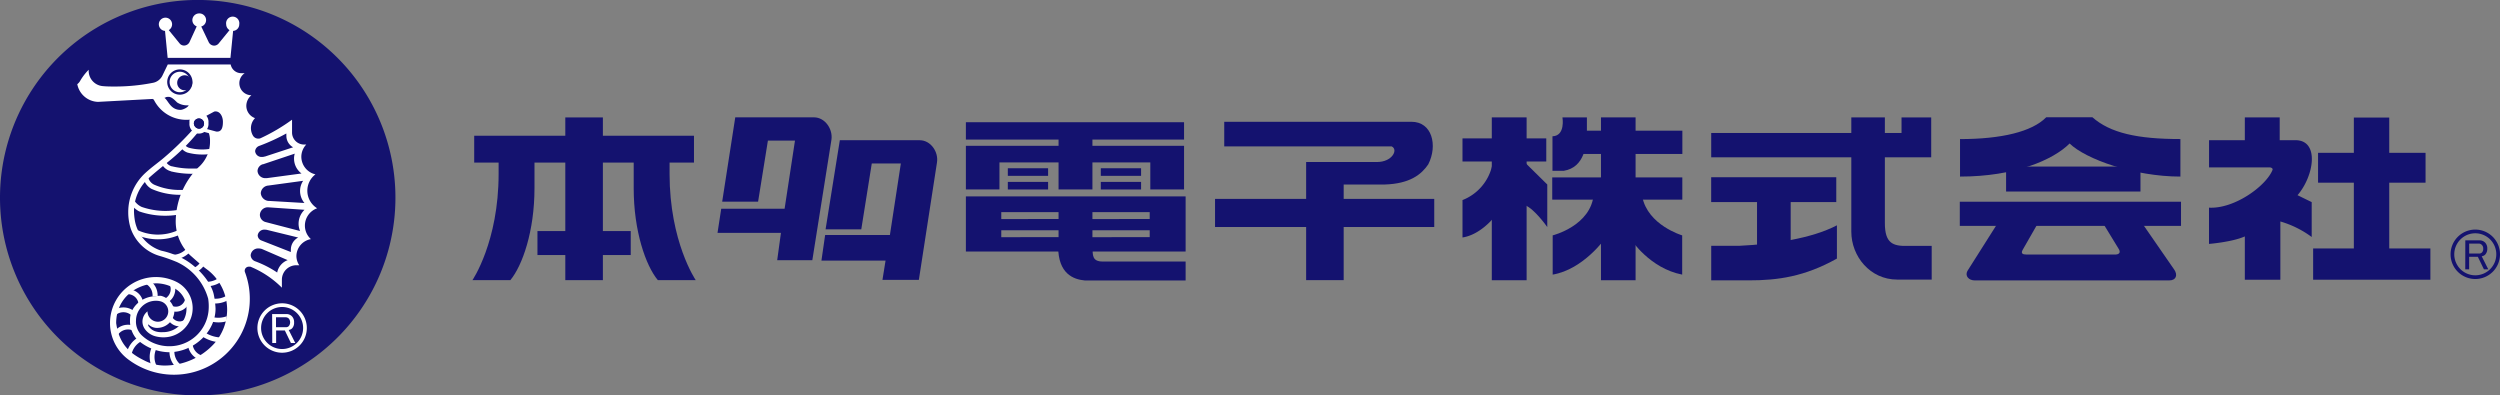
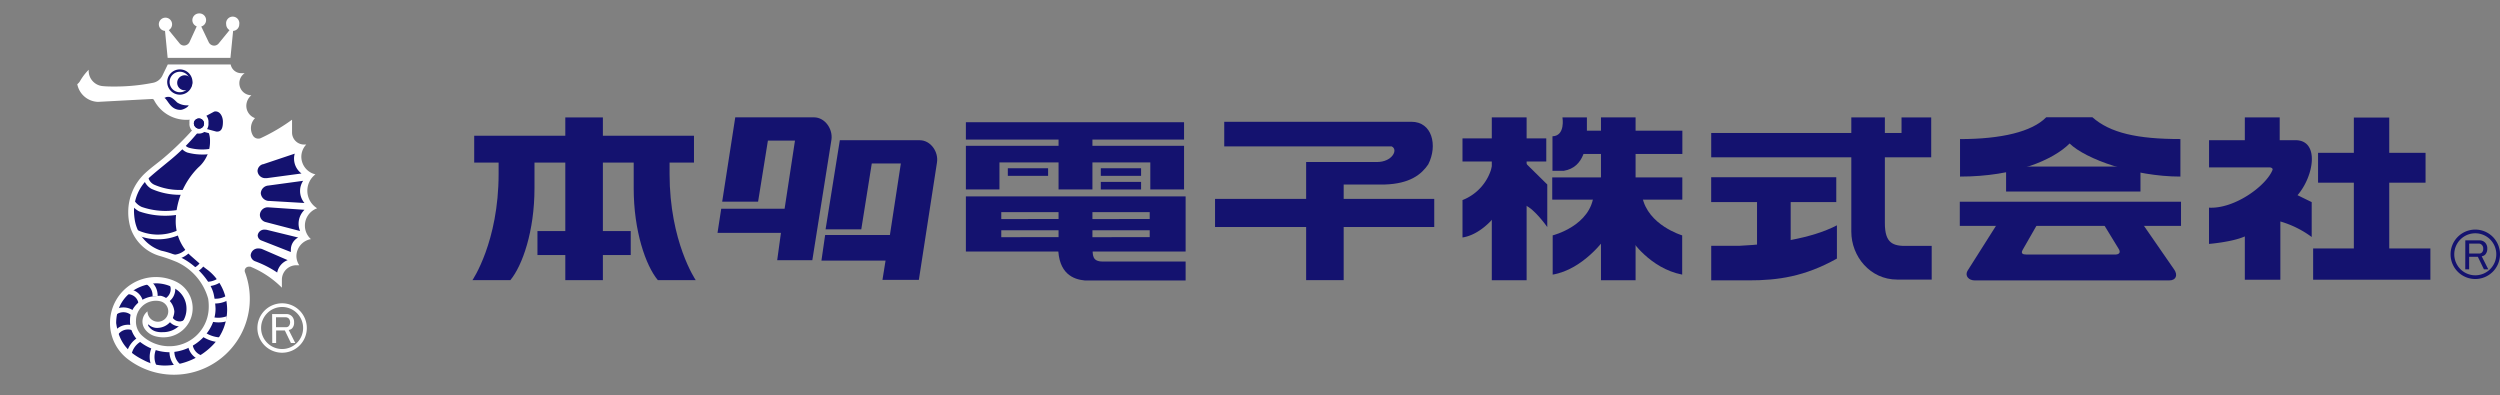
<svg xmlns="http://www.w3.org/2000/svg" viewBox="0 0 573.54 90.71">
  <rect x="0" y="0" width="573.54" height="90.71" fill="#808080" stroke="none" />
  <defs>
    <style>.cls-1,.cls-2{fill:#14126f;}.cls-1{fill-rule:evenodd;}.cls-3{fill:#fff;}</style>
  </defs>
  <g id="レイヤー_2" data-name="レイヤー 2">
    <g id="レイヤー_1-2" data-name="レイヤー 1">
      <path class="cls-1" d="M165.68,46.27l3-19.35h18.06c2.54,0,4.38,2.72,4,5.16L186.36,59.7H178.3l.86-6.27H164.61l.85-5.54H180l2.38-15.63h-6.21l-2.25,14Z" />
      <path class="cls-1" d="M189.4,52.62l3.27-20.45H211c2.54,0,4.37,2.72,3.95,5.15L210.8,64.21h-8.35l.71-4.42H188.45l.85-5.88h14.86l2.51-16.41H200l-2.41,15.12Z" />
      <rect class="cls-2" x="231.21" y="38.6" width="9.24" height="1.74" />
      <path class="cls-1" d="M242.76,56.61c0,6.24,3.57,7.5,6.09,7.73H272V60H253c-2.45,0-2.34-1.44-2.34-3.34Z" />
-       <rect class="cls-2" x="231.21" y="41.73" width="9.24" height="1.74" />
      <polygon class="cls-1" points="221.59 28.04 271.64 28.04 271.64 32.02 250.62 32.02 250.62 33.45 271.64 33.45 271.64 43.46 263.9 43.46 263.9 37.26 250.62 37.26 250.62 43.46 242.85 43.46 242.85 37.26 229.29 37.26 229.29 43.46 221.59 43.46 221.59 33.45 242.85 33.45 242.85 32.02 221.59 32.02 221.59 28.04" />
      <rect class="cls-2" x="252.54" y="38.6" width="9.24" height="1.74" />
      <rect class="cls-2" x="252.54" y="41.73" width="9.24" height="1.74" />
      <path class="cls-1" d="M221.59,45.06H272V57.71H221.59Zm8.12,3.6h13.14v1.59H229.71Zm0,4.16h13.14v1.59H229.71Zm20.91-4.16h13.14v1.59H250.62Zm0,4.16h13.14v1.59H250.62Z" />
      <path class="cls-1" d="M308.26,64.27V42.33h9.41c5.78-.17,8.43-2.31,10-4.63,2.2-4.33.89-9.76-3.84-9.76H280.86v5.65h38.42c1.55.72.14,3.58-3.39,3.58H299.65v27.1Z" />
      <rect class="cls-2" x="278.75" y="45.63" width="50.29" height="6.45" />
      <rect class="cls-2" x="335.52" y="31.75" width="19.22" height="5.3" />
      <rect class="cls-2" x="342.24" y="26.93" width="7.99" height="37.36" />
      <rect class="cls-2" x="367.29" y="26.93" width="7.94" height="37.36" />
      <rect class="cls-2" x="356.11" y="40.7" width="29.84" height="5.1" />
      <rect class="cls-2" x="362.5" y="29.98" width="23.46" height="5.34" />
      <path class="cls-1" d="M356.21,54V63c7.06-1.19,12.09-8.35,12.09-8.35V44.78l-2.67-.28C365.06,51.8,356.21,54,356.21,54Z" />
      <path class="cls-1" d="M385.92,54v9c-7.41-1.43-11.69-8-11.69-8l-.29-10.18,2.82.29C378,51.66,385.92,54,385.92,54Z" />
      <path class="cls-1" d="M358.45,26.93h5.61s0,1.29,0,3.12c0,3.33-.58,8.36-5.29,9.13h-2.61V31.27C359.19,31.16,358.45,26.93,358.45,26.93Z" />
      <path class="cls-1" d="M342.34,37.9a11.11,11.11,0,0,1-6.82,8v8.58c3.82-.56,6.82-4.14,6.82-4.14Z" />
      <path class="cls-1" d="M349.9,37.33l5.07,5v9.76s-2.92-4.16-5.07-5Z" />
      <path class="cls-1" d="M424.72,26.94h7.7V51.18c0,4.63,1.83,5.33,5.26,5.23h5.48v7.73h-7.91c-6.22,0-10.53-5.33-10.53-11Z" />
      <polygon class="cls-1" points="392.58 30.51 392.58 36.09 443.05 36.09 443.05 26.94 436.24 26.94 436.24 30.51 392.58 30.51" />
      <rect class="cls-2" x="392.57" y="40.66" width="28.7" height="5.7" />
      <rect class="cls-2" x="403.09" y="46.11" width="7.72" height="11.75" />
      <path class="cls-1" d="M392.58,56.39h6.47c7.62-.37,16.54-1.64,22.37-4.7v7.63c-7.43,4.16-13.57,5-20.17,5h-8.67Z" />
      <path class="cls-1" d="M469.43,26.91c-3.25,3.32-10.31,5-19.77,5v8.6c12.57,0,21.38-3.82,25.14-7.59,3.67,3.58,14.83,7.59,25.42,7.59V31.9c-9.88,0-16.1-1.39-20.19-5Z" />
      <rect class="cls-2" x="460.23" y="38.21" width="30.83" height="5.73" />
      <rect class="cls-2" x="449.61" y="46.28" width="50.75" height="5.54" />
      <path class="cls-1" d="M458.53,50.83l-7.18,11.34c-.61,1.16.34,2.16,1.68,2.16h44.64c1.55,0,2-1.22,1.13-2.48l-7.74-11.19h-8.93L486,57c.64.93.14,1.36-.63,1.39H464.83c-.78,0-1.28-.24-.78-1.1l3.71-6.48Z" />
      <path class="cls-1" d="M506.79,32.16H515V26.94h8v5.22h3.61c5.57,0,4.3,8.18.48,12.62l3.25,1.59v8a22.7,22.7,0,0,0-7.19-3.56V64.18H515V54.24c-2.89,1.29-8.22,1.72-8.22,1.72V47.64c5.86.32,13.13-5,14.58-8.67.07-.29-.14-.49-.56-.56H506.79Z" />
      <rect class="cls-2" x="531.8" y="35.06" width="24.66" height="6.85" />
      <rect class="cls-2" x="530.67" y="57" width="26.9" height="7.17" />
      <rect class="cls-2" x="540.01" y="26.97" width="8.12" height="30.85" />
      <rect class="cls-2" x="108.79" y="31.14" width="50.42" height="6.16" />
      <rect class="cls-2" x="129.69" y="26.94" width="8.62" height="37.33" />
      <rect class="cls-2" x="123.3" y="53.01" width="21.4" height="5.5" />
      <path class="cls-1" d="M114.39,36.3v3.58c0,15.62-6,24.38-6,24.38h8.7c2.75-3.32,5.53-11.2,5.53-21.08V36.3Z" />
      <path class="cls-1" d="M153.61,36.3v3.58c0,15.62,6,24.38,6,24.38h-8.7c-2.75-3.32-5.53-11.2-5.53-21.08V36.3Z" />
-       <path class="cls-2" d="M0,45.36A45.36,45.36,0,1,1,45.35,90.71,45.35,45.35,0,0,1,0,45.36Z" />
      <path class="cls-3" d="M44.22,29.74a65.49,65.49,0,0,1-6.53,6.38c-1.44,1.24-3,2.28-4.66,3.86a12.22,12.22,0,0,0-3.61,8.75A12.38,12.38,0,0,0,30,52.46a10,10,0,0,0,6.82,6.31,37.94,37.94,0,0,1,3.77,1.35,13.13,13.13,0,0,1,7.17,8.41,11.5,11.5,0,0,1,.09,2.71,9,9,0,0,1-9.07,8.19,9.14,9.14,0,0,1-6.37-2.61,4.36,4.36,0,0,1-1.21-3.31A4.57,4.57,0,0,1,35.72,69a4.37,4.37,0,0,1,1.15.14,2.38,2.38,0,0,1-.65,4.67,2.39,2.39,0,0,1-2.38-2.38,3,3,0,0,0-1.16,2.31,3,3,0,0,0,.59,1.8,4.33,4.33,0,0,0,2.24,1.57,7.18,7.18,0,0,0,2,.28,6.68,6.68,0,0,0,6.69-6.69,6.75,6.75,0,0,0-3.65-6,10.54,10.54,0,0,0-15.31,9.36,10.42,10.42,0,0,0,4.44,8.59A17.41,17.41,0,0,0,56.22,62.49a.91.91,0,0,1-.08-.37.94.94,0,0,1,.93-.94c.14,0,.26,0,.37,0A22,22,0,0,1,64.67,66l0-1.86A3.32,3.32,0,0,1,68,60.85l.65,0A3.9,3.9,0,0,1,68,58.76a4,4,0,0,1,3.33-3.9,4.16,4.16,0,0,1-1.38-3.08,4.22,4.22,0,0,1,2.81-4A4.72,4.72,0,0,1,72.37,40a4.17,4.17,0,0,1-3.24-4,4.11,4.11,0,0,1,1.13-2.84l-.45,0A2.76,2.76,0,0,1,67,30.37l0-2.91A42.61,42.61,0,0,1,59.8,31.7a1.19,1.19,0,0,1-.57.1,1.39,1.39,0,0,1-1.16-.63,3.32,3.32,0,0,1,.44-4.07,3,3,0,0,1-2-2.87,3.18,3.18,0,0,1,1.17-2.38,2.77,2.77,0,0,1-2.77-2.77,2.74,2.74,0,0,1,1.23-2.29l-.79,0a2.47,2.47,0,0,1-2.43-2H38.49l-1.28,2.65A3.06,3.06,0,0,1,35.08,19a44.83,44.83,0,0,1-8.65.85c-1,0-1.95,0-2.91-.1A3.53,3.53,0,0,1,20.35,16a12.49,12.49,0,0,0-2,2.62,2.4,2.4,0,0,1-.62.69,5,5,0,0,0,4.76,4.06L35,22.7l.28.15a8.31,8.31,0,0,0,7.46,4.64,7.72,7.72,0,0,0,1.36-.11Z" />
      <path class="cls-2" d="M45.82,27.38l3.32-1.78c1.21-.28,2,1,2,2.35s-.31,2.37-1.54,2.23l-3.72-1A2.07,2.07,0,0,0,45.82,27.38Z" />
      <path class="cls-3" d="M52.87,13.27l.61-6.18a1.5,1.5,0,0,0,1.41-1.51,1.52,1.52,0,1,0-3,0,1.56,1.56,0,0,0,.77,1.33L50.14,10a1.36,1.36,0,0,1-1,.47,1.41,1.41,0,0,1-1.27-.82L46.17,6.08a1.53,1.53,0,0,0-.49-3,1.55,1.55,0,0,0-1.55,1.53,1.53,1.53,0,0,0,1,1.44L43.49,9.63a1.41,1.41,0,0,1-1.27.82,1.32,1.32,0,0,1-1-.47L38.72,6.91a1.55,1.55,0,0,0,.76-1.33,1.52,1.52,0,1,0-1.62,1.51l.6,6.18Z" />
-       <path class="cls-2" d="M65.69,30.62a46,46,0,0,1-6.16,2.83,1.42,1.42,0,0,0-1,1.23A1.46,1.46,0,0,0,60.14,36a1.57,1.57,0,0,0,.58-.09h.07l6.46-2.12a3,3,0,0,1-1.55-2.53Z" />
      <path class="cls-2" d="M61.21,40.87a2.06,2.06,0,0,1-.26,0,1.77,1.77,0,0,1-1.87-1.65,1.68,1.68,0,0,1,1.21-1.54l.08,0,7.25-2.43a3.79,3.79,0,0,0-.16,1.22,4.24,4.24,0,0,0,1.71,3.33Z" />
      <path class="cls-2" d="M69.84,46.57a4.34,4.34,0,0,1-1-2.75,4.14,4.14,0,0,1,.71-2.34l-8,1.09a1.87,1.87,0,0,0-1.72,1.75,1.93,1.93,0,0,0,2,1.78Z" />
      <path class="cls-2" d="M60.89,50.93a1.74,1.74,0,0,1-1.27-1.64,1.81,1.81,0,0,1,1.88-1.73l8.36.57a4.47,4.47,0,0,0-1.36,3.19A4.27,4.27,0,0,0,68.84,53Z" />
      <path class="cls-2" d="M60,55.18A1.29,1.29,0,0,1,59.12,54a1.51,1.51,0,0,1,1.67-1.31,2,2,0,0,1,.51.06l7.11,1.74a3.15,3.15,0,0,0-1.68,2.88,2.35,2.35,0,0,0,0,.45Z" />
      <path class="cls-2" d="M66,59.68a3.8,3.8,0,0,0-2.41,2.84,23.78,23.78,0,0,0-5-2.56,1.56,1.56,0,0,1-1.08-1.4A1.7,1.7,0,0,1,59.34,57a2.44,2.44,0,0,1,.77.13Z" />
      <path class="cls-2" d="M45.24,30.57a46.22,46.22,0,0,1-6.75,6.62c-1.59,1.32-2.81,2.27-4.44,3.73a10.28,10.28,0,0,0-3.31,7.6,14,14,0,0,0,.16,1.82A8.87,8.87,0,0,0,37,57.51a19.84,19.84,0,0,1,4.65,1.64c3.39,1.7,6.73,5.36,7.39,8.4a20.61,20.61,0,0,1,.41,3.26c0,5.19-4.83,9.94-10.68,10a11.19,11.19,0,0,1-7.49-3.11,6.33,6.33,0,0,1-1.45-4.4c0-2.91,2.8-5.34,5.89-5.34a5.43,5.43,0,0,1,1.18-.1A4.06,4.06,0,0,1,40,71.47a3.94,3.94,0,0,1-3.73,3.75A2.85,2.85,0,0,1,34,74.38c0,.44,0,.37.27.69a2.91,2.91,0,0,0,1.34.93,4.81,4.81,0,0,0,1.75.2,5.33,5.33,0,0,0,5.42-5.46,5.26,5.26,0,0,0-2.52-4.46A8.5,8.5,0,0,0,35.72,65c-5.19.34-9.07,3.93-9.07,9.13.7,4.84,3.11,6.92,6.44,8.56a10.13,10.13,0,0,0,4.62,1.17,15.45,15.45,0,0,0,11.4-5,11.8,11.8,0,0,0,3-7.77A11.59,11.59,0,0,0,47.74,62C46.35,61,45,59.76,43.66,58.59a10.73,10.73,0,0,1-3.34-8.2,17.72,17.72,0,0,1,5.14-11.94,7.84,7.84,0,0,0,2.72-6.09,5.28,5.28,0,0,0-.26-1.8l-1.66-.45Z" />
      <path class="cls-3" d="M48,34.17a10,10,0,0,1-1.64.12,11.45,11.45,0,0,1-3-.39,2,2,0,0,1-1-.72l-.77.8A3.15,3.15,0,0,0,43,35a13,13,0,0,0,3.4.45c.43,0,.85,0,1.27-.06l.22,0,.39-1.16Z" />
-       <path class="cls-3" d="M39.18,39.28a3.28,3.28,0,0,1-2-1.52L38,37a2.21,2.21,0,0,0,1.37,1.15h.08a18.77,18.77,0,0,0,4.46.52c.44,0,.88,0,1.32,0l.29.08-1,1.12-.28,0h-.29a20.46,20.46,0,0,1-4.72-.55Z" />
      <path class="cls-3" d="M41.89,43.58H41.2a14.57,14.57,0,0,1-5.84-1.22A2.48,2.48,0,0,1,34,40.63l-.07-.15-.86.78.06.27a3.74,3.74,0,0,0,1.65,1.81,16,16,0,0,0,6.46,1.35h.23l.21.05.42-1.13Z" />
      <path class="cls-3" d="M40.48,48.21a18,18,0,0,1-2.54.18,16.69,16.69,0,0,1-5.41-.91,3.94,3.94,0,0,1-1.68-1.42l-.21-.12-.29,1.3.24.25a5.49,5.49,0,0,0,1.32,1,18,18,0,0,0,6,1,17.42,17.42,0,0,0,2.41-.16h.27l.15-1.1Z" />
      <path class="cls-3" d="M40.58,52.93a11.11,11.11,0,0,1-9.38-.31l.52,1.55.33,0a12.27,12.27,0,0,0,4.17.73A12,12,0,0,0,40.87,54H41l-.27-1.12Z" />
      <path class="cls-3" d="M42.5,57.33a4.37,4.37,0,0,1-3,1.13h-.29l2,.85a5.62,5.62,0,0,0,2-1.13l.22-.17-.88-.83Z" />
      <path class="cls-3" d="M45.87,60.31l.88.66-.13.18a4.3,4.3,0,0,1-1.32,1.11l-.86-.79a3.5,3.5,0,0,0,1.31-1Z" />
      <path class="cls-3" d="M49.82,63.82l.68,1-.21.1a5.75,5.75,0,0,1-2.44.74h-.08l-.63-1,.2,0a4.92,4.92,0,0,0,2.3-.56Z" />
      <path class="cls-3" d="M51.82,67.92l.32,1-.22.14a6.24,6.24,0,0,1-2.58.57l-.36,0-.21,0,0-1.1h.1l.54,0A4.85,4.85,0,0,0,51.69,68Z" />
      <path class="cls-3" d="M52,72.56a5.9,5.9,0,0,1-1.94.34,6.12,6.12,0,0,1-1.37-.17l-.14,0-.36,1,.18,0a6.72,6.72,0,0,0,1.75.23,6.49,6.49,0,0,0,1.54-.17l.34-.12Z" />
      <path class="cls-3" d="M50.62,77.35l-.85,1.06-.31,0a8.44,8.44,0,0,1-3.1-1.25l.7-.87a7.08,7.08,0,0,0,3.13,1.1Z" />
      <path class="cls-3" d="M46.16,81.53l-1.1.68-.18-.13a4.15,4.15,0,0,1-1.7-2.53l-.11-.26,1.12-.52V79A3,3,0,0,0,46,81.44Z" />
      <path class="cls-3" d="M41.3,83.67,40,83.88l-.12-.17a5,5,0,0,1-1-3.06v-.24l1.12-.17v.41a3.87,3.87,0,0,0,1.24,2.83Z" />
      <path class="cls-3" d="M35.91,83.94l-1.27-.24-.06-.2a5.51,5.51,0,0,1-.24-1.59,5.45,5.45,0,0,1,.45-2.18l.11-.22,1,.34-.07.24a4.47,4.47,0,0,0,0,3.63Z" />
      <path class="cls-3" d="M31.72,77.42l.78.74-.11.15a4.43,4.43,0,0,0-2.27,3.33l-.06.33-.95-.85,0-.26a5.5,5.5,0,0,1,2.39-3.33Z" />
      <path class="cls-3" d="M26.49,75.79a3.85,3.85,0,0,1,2.87-1.29,4.67,4.67,0,0,1,.76.07h.18l.4,1.26-.2,0a2.68,2.68,0,0,0-1.14-.24,2.75,2.75,0,0,0-2.49,1.55l-.18.34-.36-1.68Z" />
      <path class="cls-3" d="M26.89,70.79a4,4,0,0,1,1.43-.26,3.88,3.88,0,0,1,2.25.71l.13.16-.3,1.13-.2-.14a2.74,2.74,0,0,0-3.69-.09l.14-1.38Z" />
      <path class="cls-3" d="M32.84,69l-.93.79-.15-.23a2.48,2.48,0,0,0-2.44-2.07,1.87,1.87,0,0,0-.34,0l-.13-.16,1.06-1,.28.13a3.54,3.54,0,0,1,2.51,2.32Z" />
      <path class="cls-3" d="M35,68v-.21A3,3,0,0,0,33.21,65l0-.18,1.61-.31,0,.2a4.16,4.16,0,0,1,1.35,3.07V68Z" />
      <path class="cls-3" d="M37.92,68.47a2.5,2.5,0,0,0,1.24-2.15,2.44,2.44,0,0,0-.22-1l0-.26,1.36.65-.09.16a3.73,3.73,0,0,1,0,.46,3.58,3.58,0,0,1-1.48,2.89Z" />
-       <path class="cls-3" d="M39.46,70.18a2.2,2.2,0,0,0,3.07-2h0l.63,1.73-.12.19a3.36,3.36,0,0,1-2.72,1.41,2.35,2.35,0,0,1-.6-.07H39.5Z" />
      <path class="cls-3" d="M39.47,72.67a2,2,0,0,0,1.73,1.07,1.92,1.92,0,0,0,1.22-.45l.2.07-1,1.51-.35,0H41.2a3.05,3.05,0,0,1-2.39-1.17l.55-1.07Z" />
      <path class="cls-3" d="M43.47,28.2a2.19,2.19,0,1,1,4.35,0,2.19,2.19,0,1,1-4.35,0Z" />
      <path class="cls-2" d="M44.48,28.2a1.17,1.17,0,1,1,1.16,1.32A1.26,1.26,0,0,1,44.48,28.2Z" />
      <path class="cls-2" d="M44.48,28.2a1.17,1.17,0,1,1,1.16,1.32A1.26,1.26,0,0,1,44.48,28.2Z" />
      <path class="cls-2" d="M38.36,18.8a2.9,2.9,0,1,1,2.9,2.92A2.9,2.9,0,0,1,38.36,18.8Z" />
      <path class="cls-3" d="M38.91,18.8a2.35,2.35,0,1,1,2.35,2.36A2.35,2.35,0,0,1,38.91,18.8Z" />
      <path class="cls-2" d="M40.65,19a1.72,1.72,0,1,1,1.71,1.71A1.71,1.71,0,0,1,40.65,19Z" />
      <path class="cls-2" d="M37.69,22.44c.38,0,.14-.22,1-.22.64,0,1.27.61,1.94,1.28a4.13,4.13,0,0,0,2.64.65c-.07.45-1.32,1.06-1.86,1.06C39.05,25.21,38.56,22.91,37.69,22.44Z" />
      <path class="cls-3" d="M64.72,69.58a5.67,5.67,0,1,0,5.67,5.67A5.67,5.67,0,0,0,64.72,69.58Zm0,10.49a4.82,4.82,0,1,1,4.82-4.82A4.82,4.82,0,0,1,64.72,80.07Z" />
      <path class="cls-3" d="M62.43,72.05h3.26a1.73,1.73,0,0,1,1.27.5,1.9,1.9,0,0,1,.51,1.4A1.86,1.86,0,0,1,67,75.34a1.26,1.26,0,0,1-.77.35l1.51,3h-1l-1.39-2.87h-2v2.87h-.89Zm.89.74v2.28h2.29a.9.9,0,0,0,.66-.27,1.39,1.39,0,0,0,0-1.7,1,1,0,0,0-.74-.31Z" />
      <path class="cls-2" d="M567.87,52.67a5.67,5.67,0,1,0,5.67,5.67A5.67,5.67,0,0,0,567.87,52.67Zm0,10.49a4.82,4.82,0,1,1,4.82-4.82A4.82,4.82,0,0,1,567.87,63.16Z" />
      <path class="cls-2" d="M565.58,55.14h3.26a1.74,1.74,0,0,1,1.28.51,1.89,1.89,0,0,1,.5,1.39,1.92,1.92,0,0,1-.5,1.4,1.38,1.38,0,0,1-.78.35l1.51,3h-1l-1.39-2.87h-2v2.87h-.89Zm.89.74v2.29h2.29a.9.9,0,0,0,.66-.27,1.18,1.18,0,0,0,.27-.86,1.14,1.14,0,0,0-.31-.85,1,1,0,0,0-.74-.31Z" />
    </g>
  </g>
</svg>